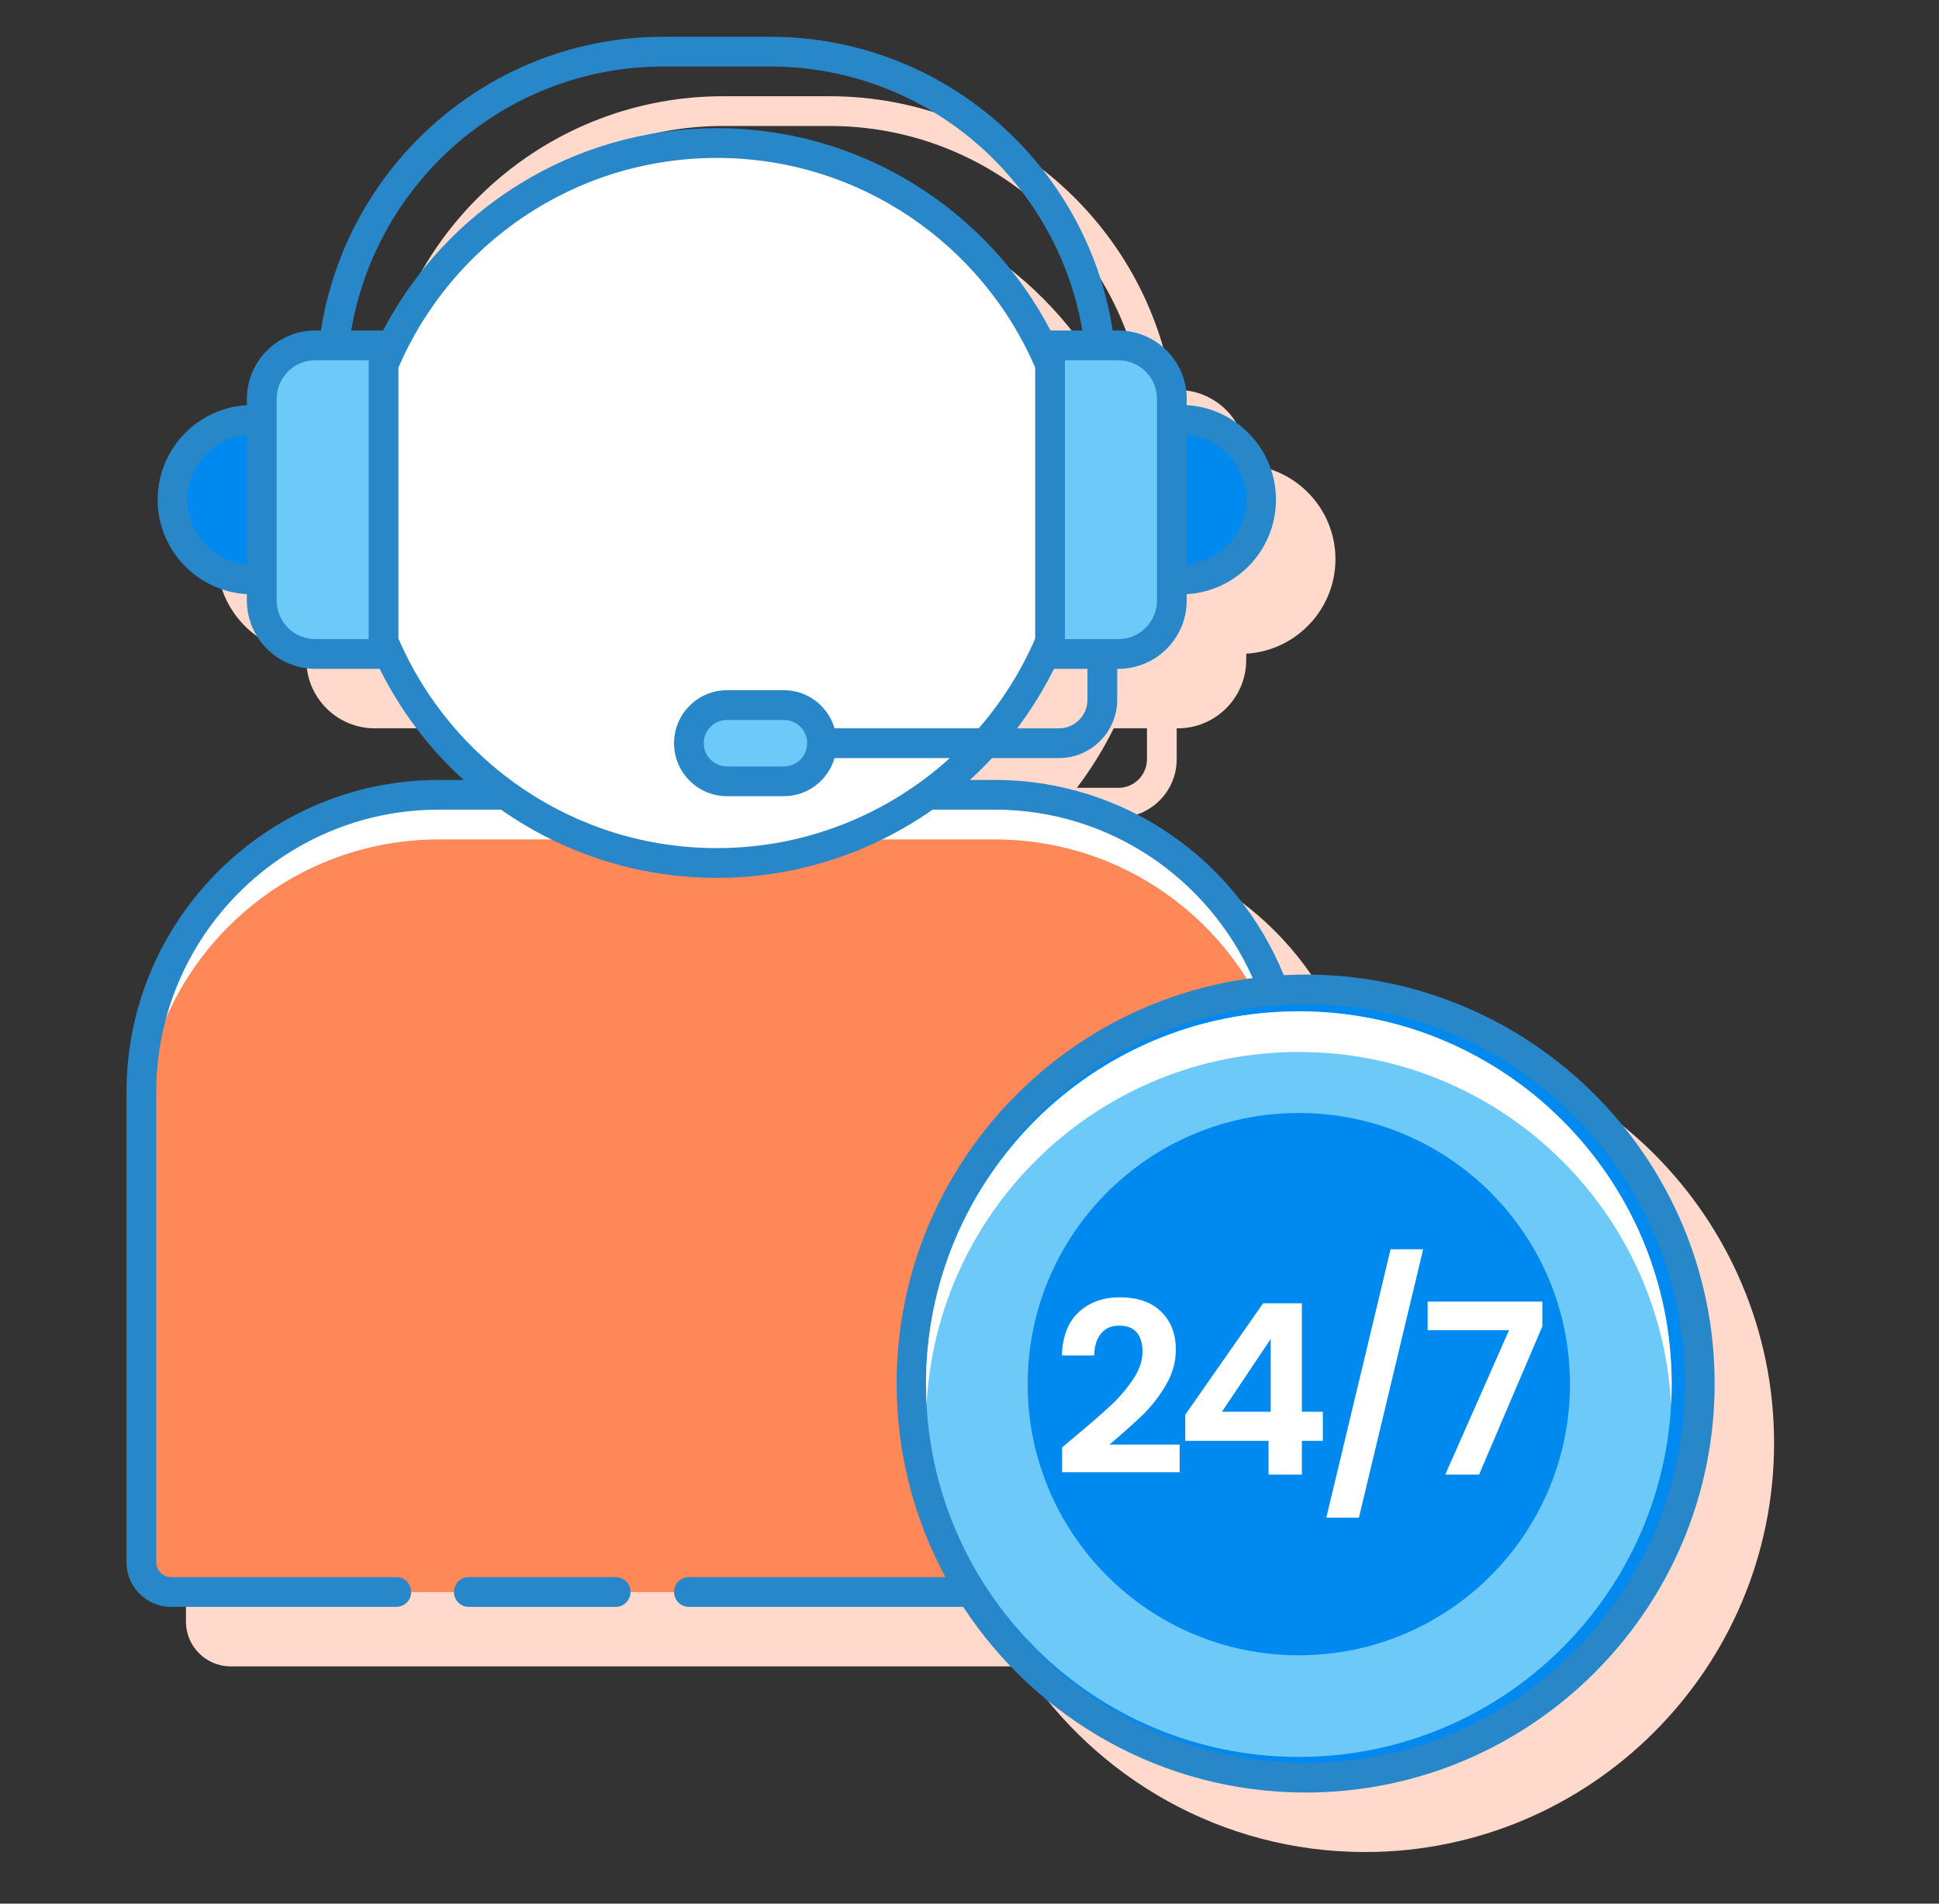
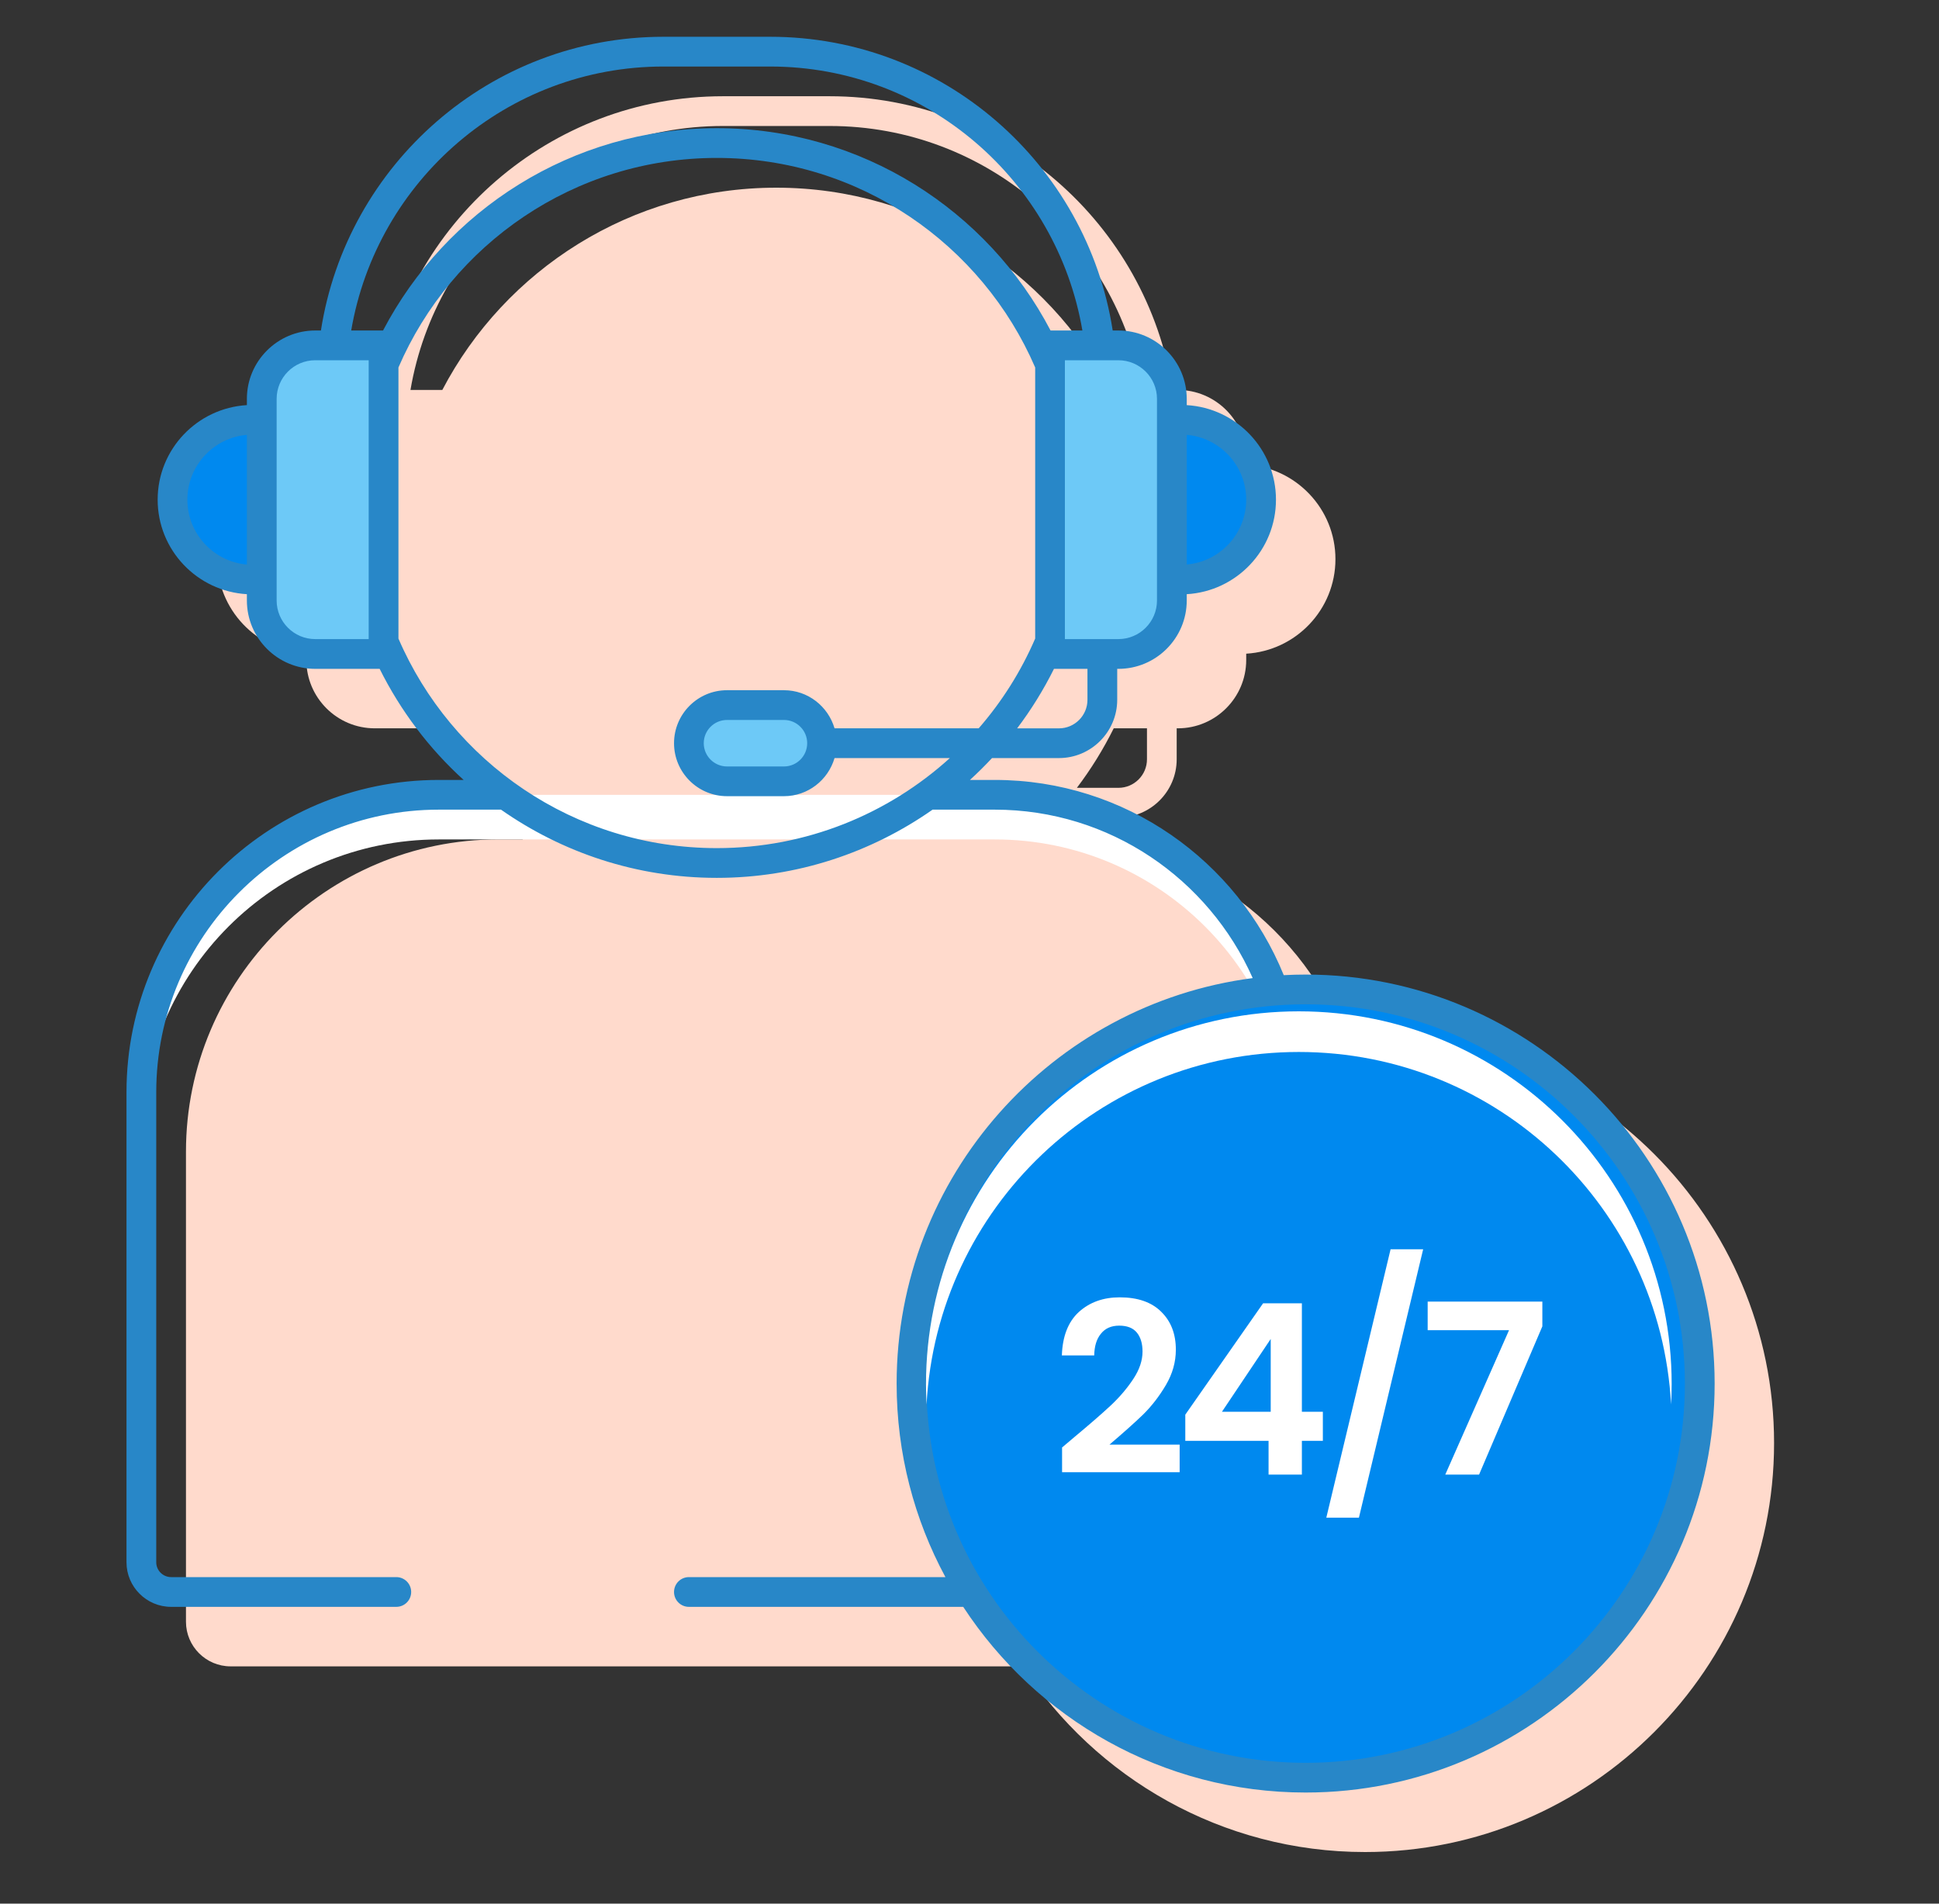
<svg xmlns="http://www.w3.org/2000/svg" width="55" height="54" viewBox="0 0 55 54" fill="none">
  <rect x="0" y="0" width="55" height="54" fill="#333333" stroke="none" />
  <path d="M38.721 29.333C38.517 29.333 38.314 29.338 38.112 29.349C36.794 26.106 33.614 23.811 29.904 23.811H29.208C29.426 23.614 29.634 23.406 29.834 23.191H31.724C32.636 23.191 33.377 22.45 33.377 21.538V20.66H33.41C34.479 20.66 35.349 19.79 35.349 18.722V18.543C36.758 18.46 37.88 17.291 37.88 15.861C37.88 14.432 36.758 13.263 35.349 13.18V13.001C35.349 11.932 34.479 11.062 33.41 11.062H33.261C32.531 6.35 28.447 2.73 23.532 2.73H20.507C15.592 2.73 11.508 6.35 10.778 11.062H10.629C9.56 11.062 8.69 11.932 8.69 13.001V13.18C7.281 13.263 6.159 14.432 6.159 15.862C6.159 17.291 7.281 18.46 8.69 18.543V18.722C8.69 19.79 9.56 20.66 10.629 20.66H12.448C13.042 21.854 13.852 22.922 14.831 23.811H14.135C9.25 23.811 5.275 27.786 5.275 32.67V46.003C5.275 46.701 5.843 47.269 6.541 47.269H29.008C31.082 50.437 34.66 52.536 38.721 52.536C45.118 52.536 50.322 47.331 50.322 40.935C50.322 34.538 45.118 29.333 38.721 29.333ZM32.534 21.538C32.534 21.985 32.171 22.348 31.724 22.348H30.546C30.945 21.821 31.295 21.256 31.591 20.66H32.534V21.538ZM20.507 3.574H23.532C27.979 3.574 31.673 6.818 32.396 11.062H31.493C29.712 7.657 26.135 5.324 22.02 5.324C17.904 5.324 14.327 7.656 12.546 11.062H11.643C12.366 6.818 16.06 3.574 20.507 3.574Z" fill="#FFDACC" />
-   <path d="M35.811 45.161H4.854C4.388 45.161 4.01 44.783 4.01 44.317V30.984C4.01 26.324 7.788 22.547 12.448 22.547H28.217C32.877 22.547 36.654 26.324 36.654 30.984V44.317C36.654 44.783 36.276 45.161 35.811 45.161Z" fill="#FF8859" />
  <path d="M28.217 22.547H12.448C7.788 22.547 4.01 26.324 4.01 30.984V32.25C4.01 27.59 7.788 23.812 12.448 23.812H28.217C32.877 23.812 36.654 27.59 36.654 32.25V30.984C36.654 26.325 32.877 22.547 28.217 22.547Z" fill="white" />
-   <path d="M20.332 4.059C16.081 4.059 12.435 6.634 10.88 10.304V18.235C12.435 21.905 16.081 24.48 20.332 24.48C24.583 24.48 28.23 21.905 29.784 18.235V10.304C28.23 6.635 24.584 4.059 20.332 4.059Z" fill="white" />
  <path d="M31.723 18.551H29.784V9.797H31.723C32.56 9.797 33.239 10.476 33.239 11.313V17.035C33.239 17.872 32.56 18.551 31.723 18.551Z" fill="#6DC9F7" />
  <path d="M33.239 16.441H33.503C34.755 16.441 35.77 15.426 35.77 14.174C35.77 12.921 34.755 11.906 33.503 11.906H33.239V16.441Z" fill="#0089EF" />
  <path d="M8.941 18.551H10.88V9.797H8.941C8.104 9.797 7.425 10.476 7.425 11.313V17.035C7.425 17.872 8.104 18.551 8.941 18.551Z" fill="#6DC9F7" />
  <path d="M7.425 16.441H7.161C5.909 16.441 4.894 15.426 4.894 14.174C4.894 12.921 5.909 11.906 7.161 11.906H7.425V16.441Z" fill="#0089EF" />
  <path d="M22.237 22.164H20.622C20.025 22.164 19.541 21.68 19.541 21.083C19.541 20.486 20.025 20.002 20.622 20.002H22.237C22.834 20.002 23.318 20.486 23.318 21.083C23.318 21.68 22.834 22.164 22.237 22.164Z" fill="#6DC9F7" />
  <path d="M37.034 50.426C43.208 50.426 48.213 45.42 48.213 39.246C48.213 33.072 43.208 28.066 37.034 28.066C30.859 28.066 25.854 33.072 25.854 39.246C25.854 45.42 30.859 50.426 37.034 50.426Z" fill="#0089EF" />
-   <path d="M17.463 44.738H13.297C13.064 44.738 12.876 44.927 12.876 45.16C12.876 45.394 13.064 45.582 13.297 45.582H17.463C17.697 45.582 17.885 45.394 17.885 45.16C17.885 44.927 17.697 44.738 17.463 44.738Z" fill="#2887C8" />
  <path d="M37.034 27.645C36.826 27.645 36.619 27.651 36.414 27.662C35.096 24.421 31.925 22.124 28.216 22.124H27.513C27.73 21.926 27.938 21.719 28.139 21.504H30.037C30.948 21.504 31.69 20.762 31.69 19.85V18.973H31.723C32.792 18.973 33.662 18.103 33.662 17.034V16.855C35.071 16.773 36.193 15.604 36.193 14.174C36.193 12.744 35.071 11.575 33.662 11.492V11.313C33.662 10.245 32.792 9.375 31.723 9.375H31.562C30.83 4.664 26.758 1.043 21.845 1.043H18.819C13.906 1.043 9.835 4.664 9.103 9.375H8.941C7.873 9.375 7.003 10.245 7.003 11.313V11.492C5.593 11.575 4.472 12.744 4.472 14.174C4.472 15.604 5.593 16.773 7.003 16.855V17.034C7.003 18.103 7.873 18.973 8.941 18.973H10.769C11.363 20.166 12.172 21.235 13.151 22.124H12.447C7.562 22.124 3.588 26.098 3.588 30.983V44.316C3.588 45.013 4.156 45.581 4.854 45.581H11.241C11.474 45.581 11.663 45.393 11.663 45.159C11.663 44.926 11.474 44.737 11.241 44.737H4.854C4.621 44.737 4.432 44.548 4.432 44.316V30.983C4.432 26.563 8.027 22.967 12.447 22.967H14.211C15.945 24.182 18.054 24.902 20.332 24.902C22.609 24.902 24.718 24.182 26.453 22.967H28.216C31.482 22.967 34.286 24.936 35.533 27.745C29.844 28.484 25.433 33.359 25.433 39.247C25.433 41.232 25.935 43.102 26.817 44.737H19.541C19.308 44.737 19.119 44.926 19.119 45.159C19.119 45.393 19.308 45.581 19.541 45.581H27.322C29.395 48.749 32.973 50.848 37.034 50.848C43.431 50.848 48.636 45.644 48.636 39.247C48.636 32.85 43.431 27.645 37.034 27.645ZM35.349 14.174C35.349 15.139 34.605 15.933 33.662 16.013V12.335C34.605 12.416 35.349 13.21 35.349 14.174ZM5.315 14.174C5.315 13.21 6.059 12.416 7.003 12.335V16.014C6.059 15.933 5.315 15.139 5.315 14.174ZM30.846 19.851C30.846 20.297 30.483 20.661 30.037 20.661H28.851C29.25 20.134 29.599 19.569 29.896 18.973H30.846V19.851H30.846ZM32.818 11.313V17.035C32.818 17.638 32.327 18.129 31.723 18.129H30.206V10.219H31.723C32.326 10.219 32.818 10.71 32.818 11.313ZM18.819 1.887H21.845C26.291 1.887 29.979 5.132 30.702 9.375H29.799C28.017 5.97 24.447 3.636 20.332 3.636C16.218 3.636 12.647 5.97 10.865 9.375H9.962C10.685 5.132 14.373 1.887 18.819 1.887ZM10.458 18.129H8.941C8.338 18.129 7.847 17.638 7.847 17.035V11.313C7.847 10.71 8.338 10.219 8.941 10.219H10.458V18.129ZM11.302 18.114V10.424C12.806 6.935 16.282 4.48 20.332 4.48C24.382 4.48 27.858 6.934 29.363 10.424V18.114C28.961 19.046 28.419 19.903 27.761 20.66H23.672C23.489 20.038 22.918 19.579 22.237 19.579H20.622C19.793 19.579 19.119 20.253 19.119 21.082C19.119 21.911 19.793 22.585 20.622 22.585H22.237C22.918 22.585 23.489 22.127 23.672 21.504H26.943C25.196 23.088 22.876 24.058 20.332 24.058C16.282 24.058 12.806 21.604 11.302 18.114ZM22.896 21.082C22.896 21.446 22.601 21.742 22.237 21.742H20.622C20.259 21.742 19.962 21.446 19.962 21.082C19.962 20.719 20.258 20.423 20.622 20.423H22.237C22.601 20.423 22.896 20.719 22.896 21.082ZM37.034 50.005C31.102 50.005 26.276 45.179 26.276 39.247C26.276 33.315 31.102 28.489 37.034 28.489C42.966 28.489 47.792 33.315 47.792 39.247C47.792 45.179 42.966 50.005 37.034 50.005Z" fill="#2887C8" />
-   <path d="M36.841 49.838C42.682 49.838 47.417 45.104 47.417 39.263C47.417 33.422 42.682 28.688 36.841 28.688C31 28.688 26.266 33.422 26.266 39.263C26.266 45.104 31 49.838 36.841 49.838Z" fill="#6DC9F7" />
-   <path d="M36.841 29.841C42.488 29.841 47.101 34.267 47.4 39.84C47.411 39.649 47.417 39.456 47.417 39.263C47.417 33.422 42.682 28.688 36.841 28.688C31 28.688 26.266 33.422 26.266 39.263C26.266 39.456 26.272 39.649 26.282 39.84C26.581 34.267 31.194 29.841 36.841 29.841Z" fill="white" />
+   <path d="M36.841 29.841C42.488 29.841 47.101 34.267 47.4 39.84C47.411 39.649 47.417 39.456 47.417 39.263C47.417 33.422 42.682 28.688 36.841 28.688C31 28.688 26.266 33.422 26.266 39.263C26.266 39.456 26.272 39.649 26.282 39.84C26.581 34.267 31.194 29.841 36.841 29.841" fill="white" />
  <path d="M36.841 46.955C41.089 46.955 44.532 43.511 44.532 39.264C44.532 35.016 41.089 31.572 36.841 31.572C32.593 31.572 29.15 35.016 29.15 39.264C29.15 43.511 32.593 46.955 36.841 46.955Z" fill="#0089EF" />
  <path d="M30.477 40.763C30.909 40.403 31.254 40.104 31.51 39.865C31.767 39.623 31.98 39.37 32.151 39.109C32.322 38.849 32.408 38.592 32.408 38.34C32.408 38.111 32.354 37.931 32.246 37.8C32.138 37.669 31.971 37.604 31.746 37.604C31.521 37.604 31.348 37.681 31.227 37.834C31.105 37.982 31.042 38.187 31.038 38.448H30.12C30.138 37.908 30.297 37.498 30.599 37.219C30.905 36.941 31.292 36.801 31.76 36.801C32.273 36.801 32.667 36.938 32.941 37.213C33.216 37.483 33.353 37.84 33.353 38.286C33.353 38.637 33.258 38.972 33.069 39.292C32.88 39.611 32.664 39.89 32.421 40.129C32.178 40.363 31.861 40.646 31.47 40.979H33.461V41.762H30.126V41.06L30.477 40.763Z" fill="white" />
  <path d="M33.621 40.871V40.129L35.828 36.97H36.928V40.048H37.523V40.871H36.928V41.83H35.983V40.871H33.621ZM36.044 37.982L34.66 40.048H36.044V37.982Z" fill="white" />
  <path d="M40.368 35.438L38.546 43.051H37.621L39.444 35.438H40.368Z" fill="white" />
  <path d="M43.749 37.624L41.954 41.83H40.995L42.804 37.733H40.496V36.922H43.749V37.624Z" fill="white" />
</svg>